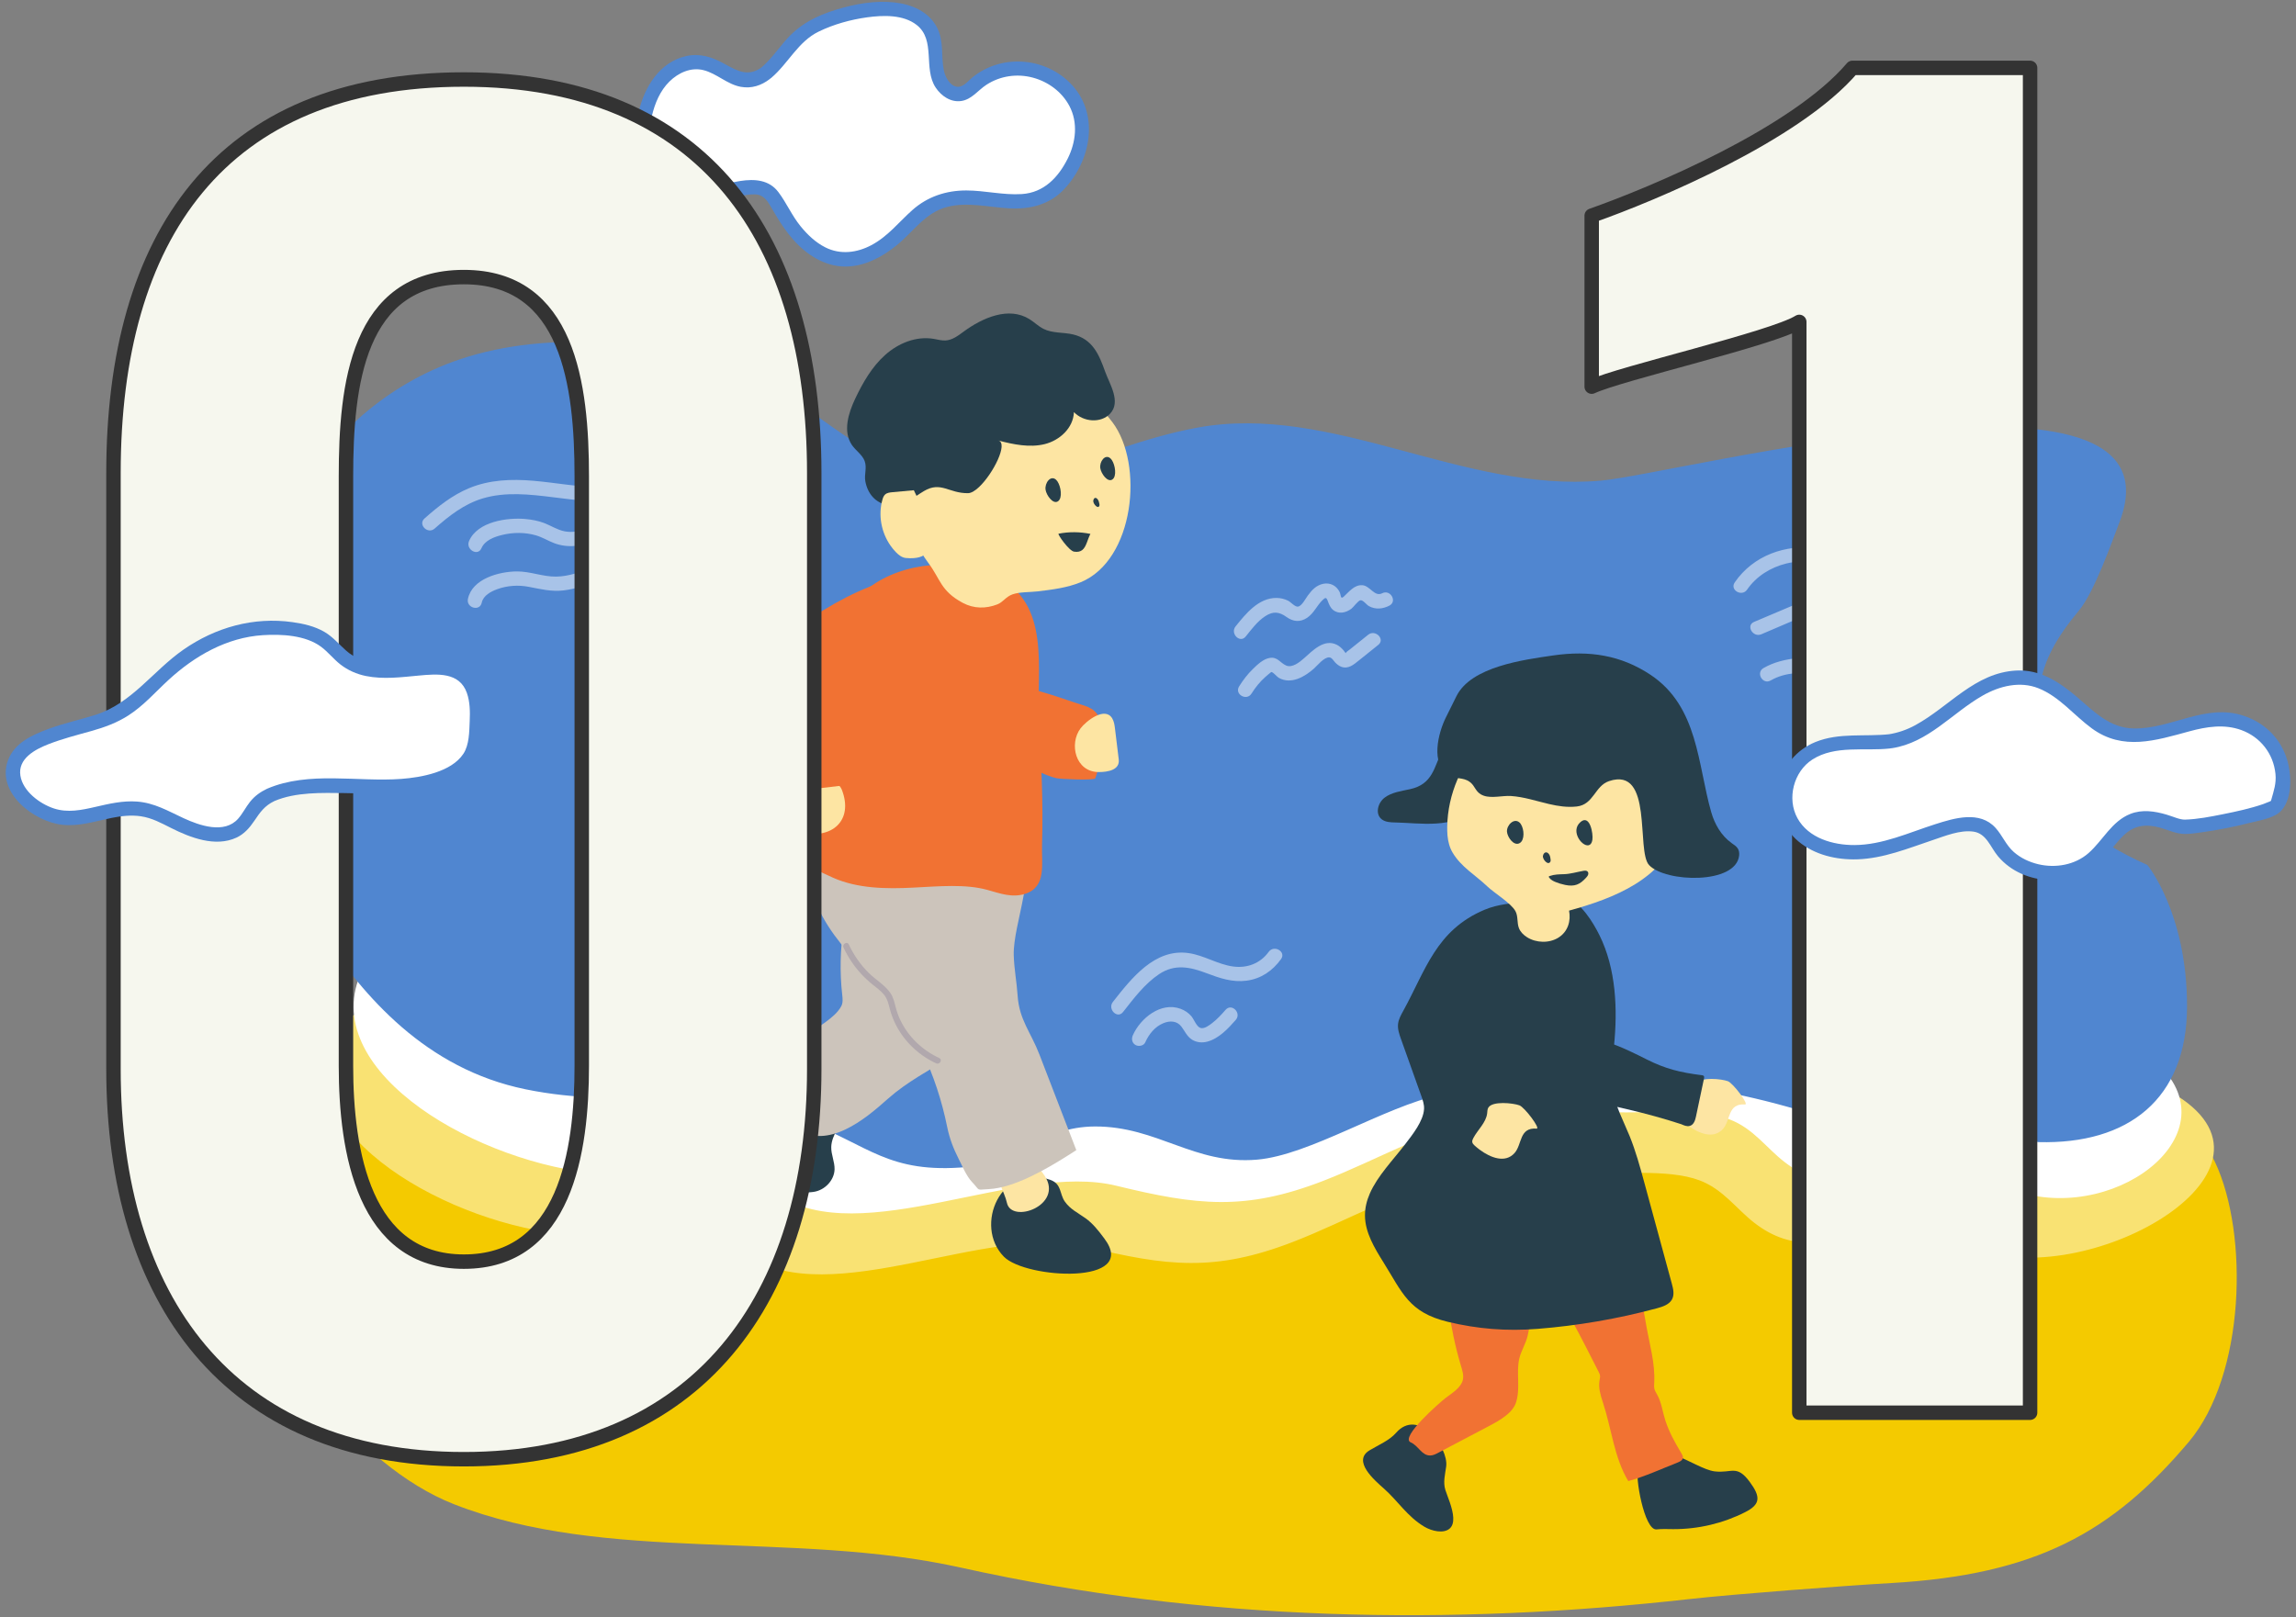
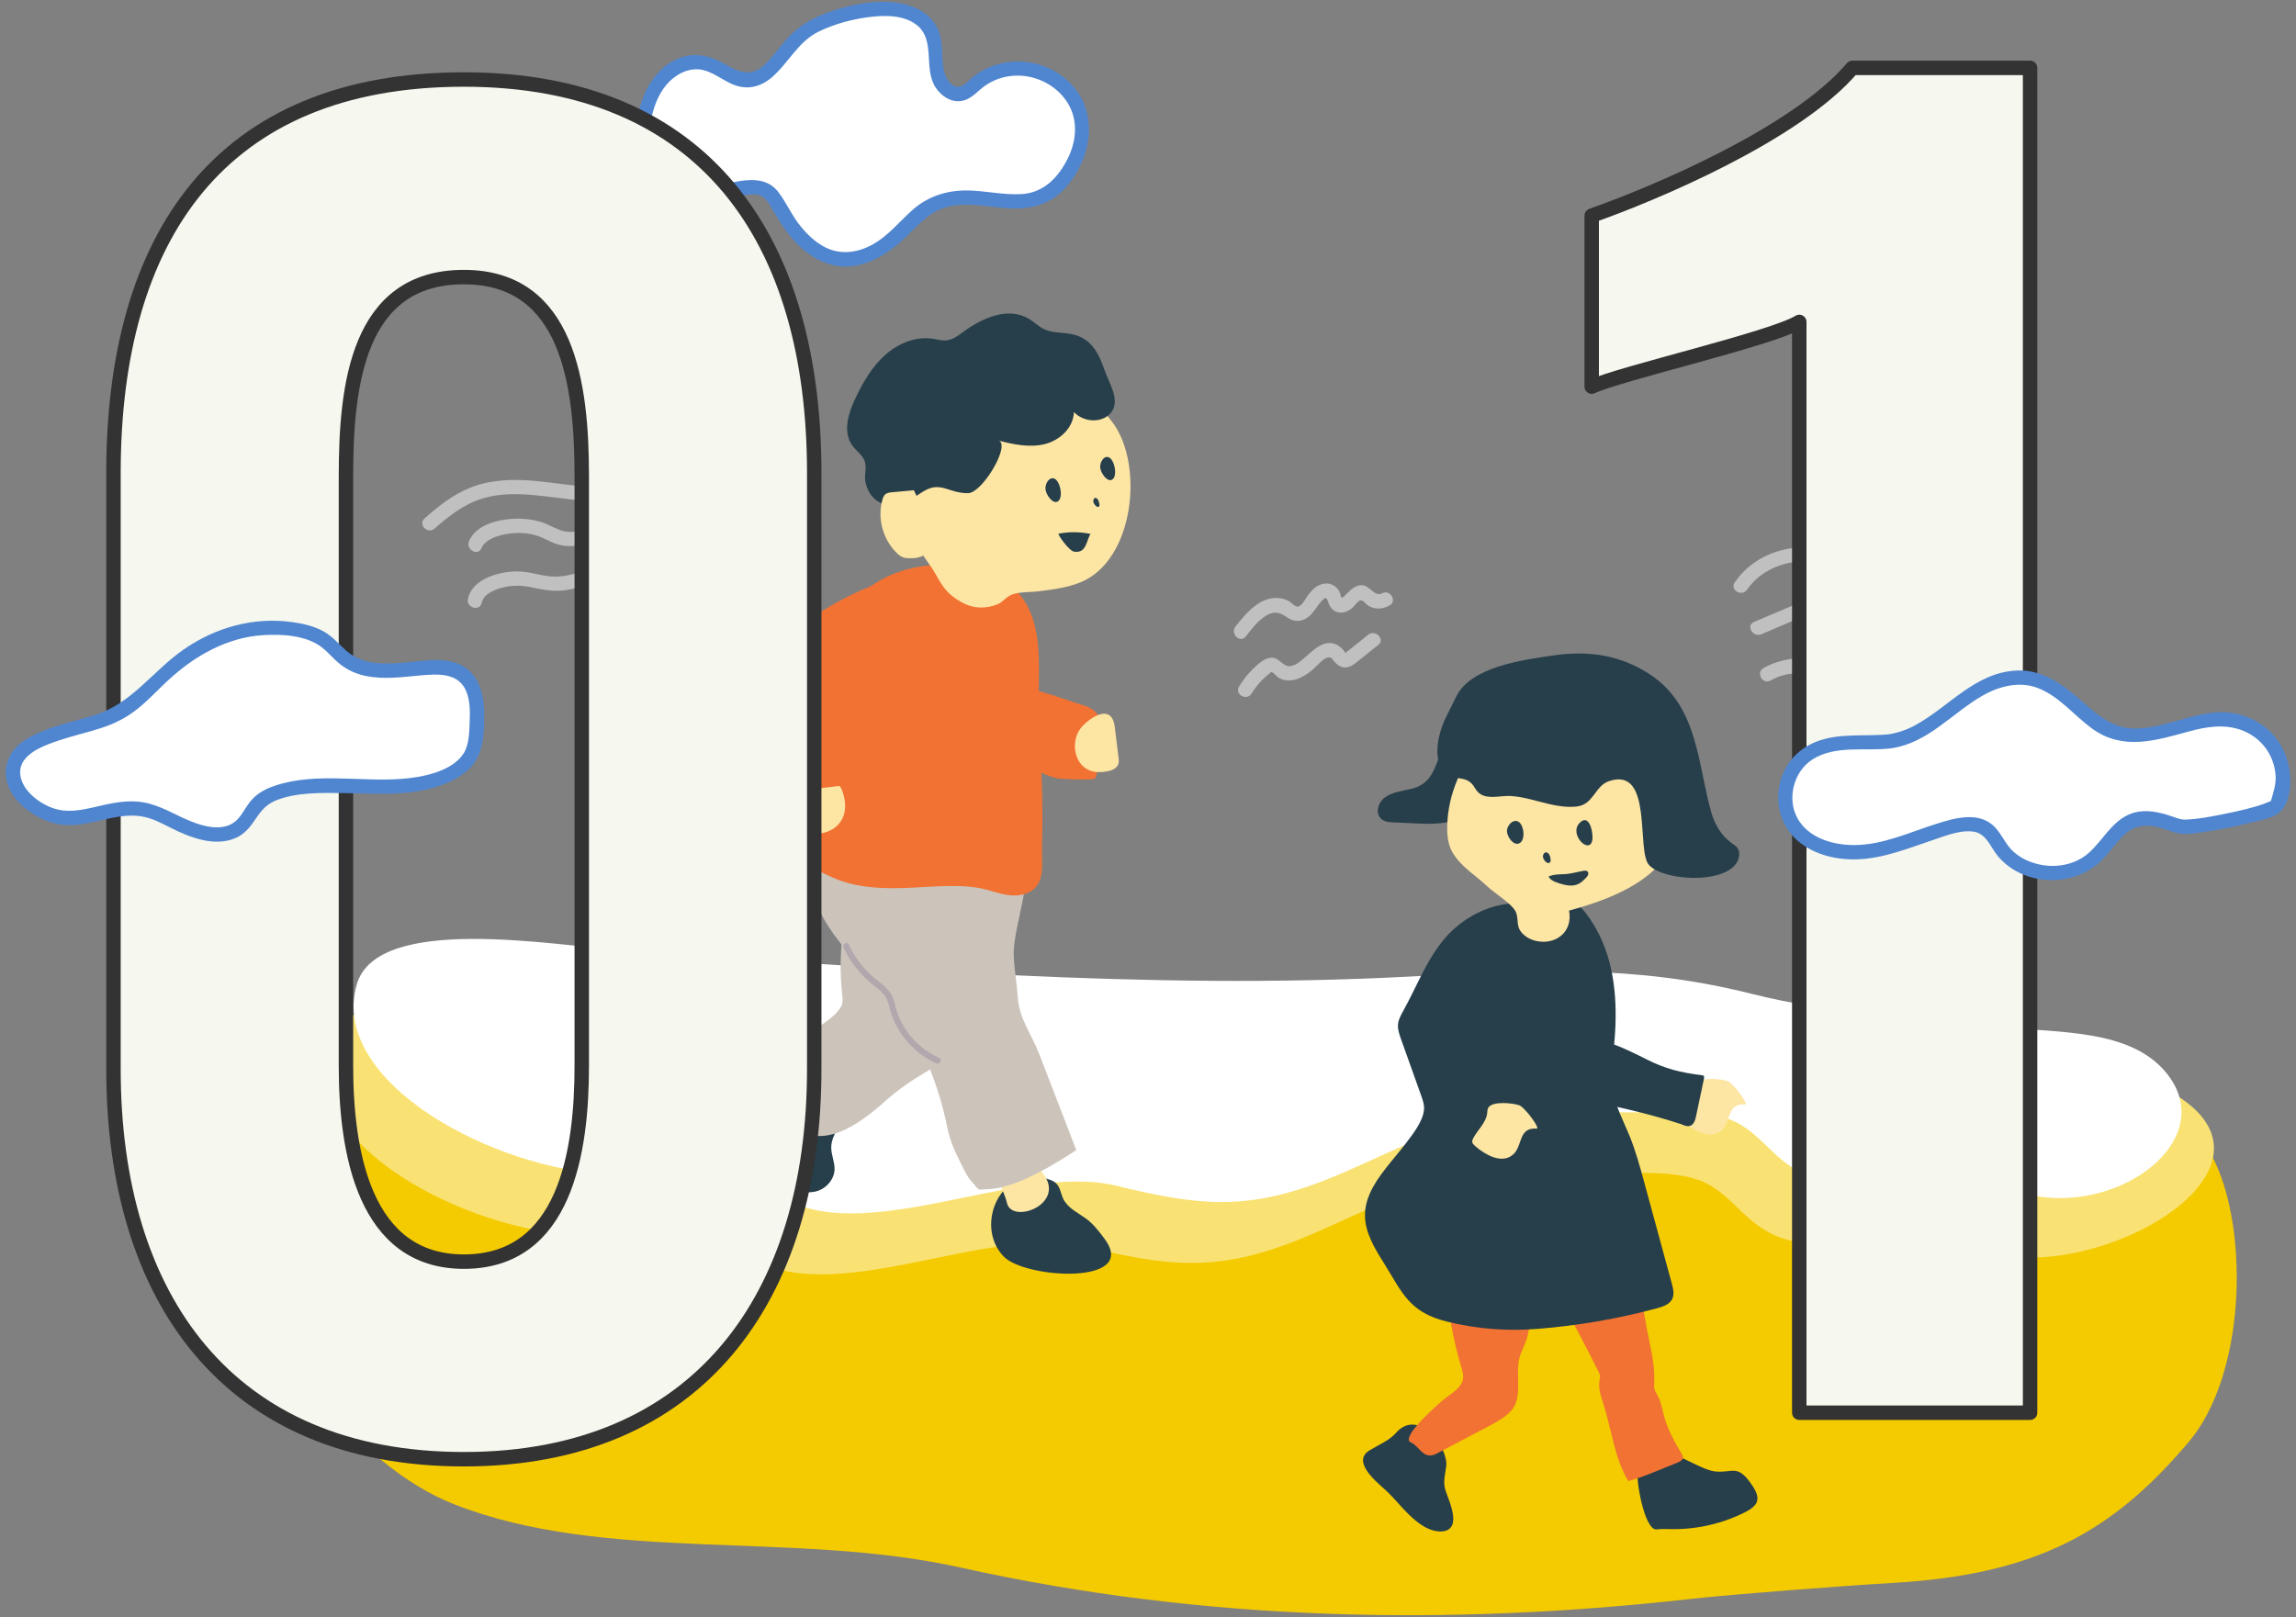
<svg xmlns="http://www.w3.org/2000/svg" id="uuid-81697c99-40e2-4290-b8c4-64da09650c1c" viewBox="0 0 318 224">
  <rect x="0" y="0" width="318" height="224" fill="#808080" stroke="none" />
  <defs>
    <clipPath id="uuid-1cb301c2-d7ae-4be6-a043-5a9fc347a6b6">
      <rect width="318" height="224" style="fill:none; stroke-width:0px;" />
    </clipPath>
  </defs>
  <g style="clip-path:url(#uuid-1cb301c2-d7ae-4be6-a043-5a9fc347a6b6);">
    <path d="m261.945,219.295c19.951-1.139,30.567-6.95,41.205-19.553,7.812-9.255,8.337-28.74,3.65-38.732-9.407-20.057-47.691-6.28-70.862-12.099-16.268-4.085-30.124-3.271-47.382-2.363-42.542,2.237-85.113-2.372-127.632-4.836-50.867-2.947-25.189,56.006,1.935,66.657,21.06,8.269,46.755,3.575,70.188,8.782,34.055,7.568,68.16,8.05,101.025,4.356,5.805-.652,21.406-1.843,27.872-2.212Z" style="fill:#f4ca00; stroke-width:0px;" />
    <path d="m250.858,172.112c5.324-.135,10.454-3.34,16.898-1.819,1.908.45,3.429,1.497,5.124,2.298,14.446,6.828,44.99-9.331,29.472-20.255-6.277-4.418-17.11-2.215-25.18-2.618-12.365-.617-27.032-.664-38.808-3.622-16.269-4.086-30.125-3.272-47.384-2.364-36.38,1.913-72.739-1.187-108.926-3.642-9.115-.618-33.96-5.168-36.801,4.735-3.892,13.567,19.149,25.756,35.292,26.312,6.278.216,12.917-1.726,18.65.177.554.184,1.088.402,1.575.67,1.016.56,1.794,1.319,2.737,1.945,11.664,7.745,33.3-4.554,46.935-1.23,11.178,2.725,17.83,3.525,28.671-.672,7.622-2.95,14.845-7.291,23.018-8.926,5.963-1.193,11.016-.9,17.011-.602,4.755.236,11.878-.639,16.244,1.012,3.276,1.239,5.031,3.887,7.564,5.86,2.789,2.173,5.37,2.805,7.907,2.74Z" style="fill:#f9e273; stroke-width:0px;" />
    <path d="m255.012,163.666c5.324-.135,10.454-3.34,16.898-1.819,1.908.45,3.431,1.497,5.119,2.295,13.738,6.492,31.456-5.654,22.837-15.725-4.942-5.775-14.422-5.352-22.813-6.135-11.599-1.082-23.395-1.834-34.533-4.631-16.269-4.086-30.126-3.272-47.385-2.364-36.38,1.913-72.739-1.187-108.926-3.642-9.115-.618-33.96-5.168-36.801,4.735-3.892,13.567,19.149,25.756,35.292,26.312,6.278.216,12.917-1.726,18.65.177.554.184,1.088.402,1.575.67,1.016.56,1.794,1.319,2.737,1.945,11.664,7.745,33.301-4.554,46.935-1.23,11.178,2.725,17.83,3.525,28.671-.672,7.622-2.95,14.845-7.291,23.018-8.926,5.963-1.193,11.016-.9,17.011-.602,4.755.236,11.878-.639,16.244,1.012,3.276,1.239,5.031,3.887,7.564,5.86,2.789,2.173,5.37,2.805,7.907,2.74Z" style="fill:#fff; stroke-width:0px;" />
-     <path d="m282.335,158.215c-3.78-.532-8.73-3.802-10.822-3.946-2.695-.185-6.062,3.02-9.474,2.783-5.545-.384-8.035-1.844-12.971-3.3-16.179-4.772-32.745-5.749-49.535-2.114-7.853,1.7-18.138,8.381-25.425,9.006-8.729.749-13.779-4.621-22.451-4.595-7.45.022-10.921,5.004-17.724,5.616-10.932.982-13.569-3.019-22.51-6.409-13.981-5.301-24.529-1.458-38.644-4.36-13.855-2.848-22.333-12.843-28.215-21.606-2.154-3.21-3.941-6.341-5.37-9.053-8.857-16.803-9.555-35.833,1.692-52.165,5.152-7.481,12.284-14.754,22.809-18.298,6.242-2.102,13.331-2.741,20.193-2.259,9.592.673,18.863,3.531,26.148,8.06,4.092,2.544,7.584,5.604,12.07,7.78,16.942,8.219,28.114-1.273,43.812-4.128,18.586-3.38,36.75,9.027,55.782,7.357,10.658-.936,81.448-19.471,71.869,5.706-1.057,2.779-3.532,9.761-5.592,12.233-6.579,7.894-6.249,12.204-4.544,21.321,1.191,6.367,6.383,10.585,13.981,13.981,0,0,5.495,6.653,5.495,19.568s-8.199,19.146-20.573,18.822Z" style="fill:#5086d0; stroke-width:0px;" />
    <g style="opacity:.5;">
      <path d="m257.368,135.998c.776-.964,1.7-1.747,2.8-2.319.459-.239,1.469-.868,2.005-.623.396.181.485.937.608,1.293.333.968.899,1.834,1.946,2.112,1.25.332,2.479-.339,3.479-1.013.592-.399,1.178-.807,1.769-1.207.539-.364.664-.595,1.138-.087.679.727,1.233,1.428,2.307,1.523,2.429.214,4.59-2.382,5.829-4.154.733-1.049-.986-2.041-1.713-1.001-.756,1.081-1.758,2.233-2.929,2.881-1.345.744-1.614-.317-2.498-1.054-1.989-1.659-4.111,1.12-5.813,1.947-1.601.777-1.52-.713-2.056-1.75-.479-.925-1.336-1.572-2.41-1.516-2.193.115-4.546,1.927-5.865,3.566-.793.986.602,2.398,1.403,1.403h0Z" style="fill:#fff; stroke-width:0px;" />
      <path d="m255.299,142.853c.459-1.046,1.333-1.674,2.27-2.277.49-.316,1.17-.838,1.778-.839.587-.001.906.526,1.285.886,1.593,1.516,3.834,1.349,5.694.424,1.015-.505,1.97-1.445,3.109-1.653,1.122-.205,2.205.816,3.32.963,2.311.305,4.14-1.161,5.666-2.698.901-.907-.502-2.311-1.403-1.403-.864.87-1.782,1.816-3.027,2.085-1.349.291-2.211-.613-3.449-.887-2.548-.563-4.14,1.924-6.455,2.3-1.375.223-1.886-.516-2.817-1.295-.773-.647-1.733-.841-2.706-.583-1.876.498-4.19,2.174-4.979,3.975-.508,1.158,1.201,2.17,1.713,1.001h0Z" style="fill:#fff; stroke-width:0px;" />
    </g>
    <g style="opacity:.5;">
      <path d="m172.533,88.176c.8-.996,1.619-2.108,2.703-2.816,1.093-.713,1.929-.625,2.952.112.92.663,1.899.753,2.862.103.927-.625,1.335-1.679,2.115-2.435.403-.391.532-.428.733.114.171.461.336.908.728,1.231.781.642,1.785.404,2.538-.151.287-.211.945-1.151,1.272-1.181.366-.035.834.632,1.156.81.918.508,1.937.401,2.839-.064,1.135-.586.133-2.299-1.001-1.713-1.062.548-1.683-1.065-2.762-1.119-1.122-.056-1.825.921-2.564,1.592-.479.435-.353-.25-.582-.683-.215-.406-.516-.741-.932-.946-.839-.414-1.818-.146-2.511.42-.371.303-.664.676-.95,1.058-.293.392-.81,1.428-1.343,1.525-.414.076-1.002-.621-1.354-.803-.505-.26-1.084-.399-1.652-.399-2.484.004-4.236,2.184-5.649,3.942-.792.986.603,2.399,1.403,1.403h0Z" style="fill:#fff; stroke-width:0px;" />
      <path d="m173.335,96.084c.534-.848,1.15-1.625,1.901-2.292.162-.144.8-.703.854-.699.253.017.773.663,1.021.804,1.698.966,3.581-.139,4.867-1.274.483-.427,1.41-1.618,2.144-1.558.358.029.575.473.807.71.242.247.516.473.844.594.974.358,1.717-.303,2.431-.876.897-.719,1.794-1.438,2.691-2.158.996-.799-.416-2.195-1.403-1.403-.854.685-1.708,1.371-2.563,2.055-.028.022-.74.486-.459.529-.122-.019-.306-.337-.382-.423-.274-.309-.558-.581-.929-.77-1.773-.901-3.381.838-4.585,1.896-.595.523-1.617,1.352-2.462.964-.834-.383-1.163-1.203-2.224-1.048-.905.132-1.735.93-2.367,1.544-.735.714-1.357,1.538-1.901,2.404-.682,1.084,1.034,2.081,1.713,1.001h0Z" style="fill:#fff; stroke-width:0px;" />
    </g>
    <g style="opacity:.5;">
      <path d="m243.943,87.867c2.539-1.075,5.065-2.189,7.62-3.226.663-.269,1.306-.557,1.931-.069.362.283.631.68.962.996.631.603,1.369,1.077,2.166,1.427,3.174,1.395,7.313.942,9.777-1.616.886-.92-.515-2.325-1.403-1.403-2.43,2.522-7.054,2.394-9.435-.12-.633-.668-1.236-1.313-2.176-1.501-1.017-.203-1.954.202-2.871.59-2.525,1.068-5.048,2.138-7.572,3.207-1.172.496-.162,2.206,1.001,1.713h0Z" style="fill:#fff; stroke-width:0px;" />
      <path d="m245.248,94.26c2.057-1.194,4.485-1.129,6.787-1.005.737.04,5.042.658,4.27,2.051-.302.545-.043,1.301.593,1.457,5.112,1.256,11.326-.901,13.61-5.887.528-1.153-1.182-2.162-1.713-1.001-1.916,4.182-7.051,6.037-11.37,4.975l.593,1.457c1.471-2.655-1.821-4.349-3.966-4.804-3.096-.657-7.02-.574-9.806,1.044-1.104.641-.106,2.356,1.001,1.713h0Z" style="fill:#fff; stroke-width:0px;" />
      <path d="m241.977,81.679c1.277-1.861,3.267-3.085,5.441-3.62,2.567-.632,5.103.002,7.601.637,3.706.942,8.591,1.843,11.497-1.392.851-.948-.547-2.355-1.403-1.403-3.31,3.684-9.427.614-13.374.058-4.404-.621-8.914.985-11.476,4.72-.724,1.056.995,2.049,1.713,1.001h0Z" style="fill:#fff; stroke-width:0px;" />
    </g>
    <g style="opacity:.5;">
      <path d="m66.678,75.951c.481-1.114,1.775-1.578,2.873-1.847,1.526-.374,3.196-.38,4.707.067.866.256,1.634.739,2.474,1.062.939.361,1.961.489,2.961.386,1.933-.2,3.676-1.124,5.204-2.284,1.004-.762.017-2.486-1.001-1.713-1.595,1.21-3.612,2.384-5.696,1.98-1.019-.198-1.891-.79-2.851-1.154-.806-.306-1.655-.461-2.511-.544-2.554-.246-6.703.333-7.873,3.046-.501,1.16,1.208,2.172,1.713,1.001h0Z" style="fill:#fff; stroke-width:0px;" />
      <path d="m66.721,83.494c.209-.997,1.264-1.553,2.147-1.875,1.386-.504,2.909-.607,4.354-.329,1.631.314,3.154.699,4.831.499,1.576-.188,3.058-.7,4.528-1.278,1.175-.462.663-2.382-.527-1.913-1.605.631-3.269,1.252-5.015,1.279-1.85.029-3.598-.734-5.455-.72-2.443.019-6.187.998-6.776,3.809-.261,1.246,1.651,1.779,1.913.527h0Z" style="fill:#fff; stroke-width:0px;" />
      <path d="m60.201,73.22c1.974-1.744,4.054-3.385,6.614-4.162,3.182-.966,6.565-.576,9.807-.174,2.877.357,5.749.754,8.653.495,2.179-.195,4.553-.656,6.153-2.267.901-.907-.502-2.311-1.403-1.403-1.673,1.685-4.634,1.777-6.855,1.774-3.133-.005-6.217-.622-9.331-.886-3.001-.254-6.047-.143-8.862,1.025-2.342.971-4.294,2.531-6.178,4.196-.959.847.449,2.246,1.403,1.403h0Z" style="fill:#fff; stroke-width:0px;" />
    </g>
    <g style="opacity:.5;">
      <path d="m158.616,144.4c.508-1.133,1.33-2.174,2.508-2.66.907-.374,1.883-.342,2.502.472.483.635.775,1.381,1.486,1.818.629.386,1.379.454,2.086.27,1.604-.418,2.902-1.81,3.955-3.012.838-.957-.56-2.366-1.403-1.403-.57.65-1.168,1.304-1.855,1.833-.387.298-1.094.852-1.625.68-.557-.181-.898-1.193-1.258-1.618-.403-.477-.929-.824-1.514-1.038-2.72-.992-5.54,1.305-6.593,3.657-.221.492-.139,1.062.356,1.357.422.252,1.139.132,1.357-.356h0Z" style="fill:#fff; stroke-width:0px;" />
-       <path d="m155.54,140.197c1.474-1.871,2.996-3.917,5.002-5.253,2.173-1.447,4.287-.997,6.587-.123,1.809.688,3.569,1.289,5.531,1.029,2.011-.267,3.591-1.363,4.765-2.986.749-1.036-.971-2.028-1.713-1.001-1.164,1.609-2.997,2.292-4.944,2.022-2.127-.294-3.997-1.543-6.131-1.852-4.697-.681-7.919,3.482-10.5,6.76-.782.992.613,2.406,1.403,1.403h0Z" style="fill:#fff; stroke-width:0px;" />
    </g>
    <path d="m249.203,44.592c-3.681,2.3-24.84,7.13-28.75,8.97v-23.689c8.51-2.989,28.29-11.27,36.109-20.47h24.609v186.297h-31.969V44.592Z" style="fill:#f6f7ee; stroke:#333; stroke-linecap:round; stroke-linejoin:round; stroke-width:2px;" />
    <path d="m112.674,165.111c1.578-.225,2.879-1.621,2.915-3.128.024-1.039-.481-2.04-.46-3.079.034-1.734,1.496-3.18,1.769-4.896.449-2.821-2.191-6.402-5.028-7.161-3.139-.839-7.101,1.906-7.21,5.02-.102,2.93,2.635,4.858,3.311,7.545.617,2.452.451,6.306,4.702,5.7Z" style="fill:#273f4b; stroke-width:0px;" />
    <path d="m116.461,135.42c.035.79.097,1.58.185,2.366.06.537.127,1.107-.126,1.592-.895,1.706-3.444,2.904-4.892,4.204-1.832,1.645-3.25,3.741-4.199,5.965-.136.318-.274.644-.304.986-.037.43.098.855.232,1.267,1.514,4.662,4.876,6.978,9.74,4.659,2.215-1.056,4.124-2.688,5.918-4.28,2.578-2.289,5.671-3.895,8.639-5.758.474-.298.964-.611,1.255-1.073.333-.529.356-1.176.37-1.791.066-2.948.133-5.897.2-8.845.024-1.039.044-2.099-.287-3.089-.667-1.996-2.64-3.347-4.656-4.213-3.489-1.5-7.469-1.966-11.249-1.318-.687,3.061-.964,6.203-.825,9.326Z" style="fill:#ccc4bb; stroke-width:0px;" />
    <path d="m151.696,169.993c-.406-.453-.845-.874-1.347-1.231-1.054-.75-2.118-1.242-2.863-2.304-.766-1.089-.411-2.441-2.023-3.017-6.84-2.443-10.639,6.368-6.417,10.651,3.024,3.067,18.771,3.971,13.917-2.509-.405-.54-.814-1.085-1.266-1.59Z" style="fill:#273f4b; stroke-width:0px;" />
    <path d="m138.511,164.04c-.664-1.724-1.077-3.539,1.001-4.544,1.8-.872,4.398,2.188,5.193,3.411,2.642,4.069-4.624,6.689-5.249,3.702-.153-.735-.586-1.639-.945-2.569Z" style="fill:#fde5a3; stroke-width:0px;" />
    <path d="m138.326,164.549c3.672-.729,7.957-3.426,10.745-5.222-1.703-4.418-3.406-8.835-5.11-13.252-1.196-3.103-2.793-4.797-3.016-8.134-.125-1.875-.485-3.729-.54-5.609-.129-4.411,3.531-12.197.69-16.07-1.209-1.649-3.996-.129-5.537-.094-2.605.059-5.254-.989-7.908-1.018-4.051-.044-7.887,2.879-12.059,2.986-.767.019-1.628.011-2.175.524-.52.486-.555,1.258-.551,1.95.012,2.15-.02,4.404,1.059,6.361,2.024,3.67,4.62,6.103,7.415,9.091,5.126,5.481,8.429,12.987,9.845,20.041.316,1.573.863,3.006,1.597,4.446.496.975,1.079,2.384,1.841,3.186,1.217,1.282.481,1.08,2.304.992.453-.022.921-.083,1.4-.179Z" style="fill:#ccc4bb; stroke-width:0px;" />
    <path d="m141.604,105.914c.146.058.288.114.429.169,1.352.532,2.843,1.377,4.259,1.713.569.135,5.293.338,5.406.021.714-2.004,1.045-4.128.974-6.24-.038-1.112-.236-2.316-1.089-3.081-.507-.454-1.183-.693-1.849-.893-4.103-1.233-16.439-6.532-15.586,1.907.345,3.408,4.463,5.216,7.457,6.405Z" style="fill:#f17233; stroke-width:0px;" />
    <path d="m154.474,101.312c.158,1.298.316,2.595.474,3.896.173,1.456-1.506,1.745-2.763,1.745-3.257-.003-4.144-3.931-2.52-6.065.752-.988,3.346-3.053,4.368-1.393.27.437.337.958.398,1.462.015.119.029.237.043.355Z" style="fill:#fde5a3; stroke-width:0px;" />
    <path d="m126.474,122.961c3.598-.185,7.235-.524,10.272.312,1.732.477,3.412,1.138,5.254.541,2.983-.967,2.237-4.141,2.325-6.824.191-5.844-.131-11.686-.432-17.52-.352-6.814,1.714-15.787-5.857-19.587-5.329-2.674-12.902-2.087-17.647,1.498-3.59,2.712-4.679,8.336-5.823,12.296-2.34,8.091-2.73,16.223-4.879,24.313-.043.16-.085.334-.015.484.062.135.199.223.331.302,1.719,1.043,3.51,1.981,5.358,2.804,3.411,1.52,7.411,1.571,11.114,1.38Z" style="fill:#f17233; stroke-width:0px;" />
    <path d="m116.595,109.394c1.67,4.327-1.449,6.901-5.589,5.936-4.315-1.007-3.971-7.207.589-7.68,1.485-.154,4.401.196,4.999,1.744Z" style="fill:#fde5a3; stroke-width:0px;" />
    <path d="m124.988,71.669c1.344,2.126,2.055,4.283,3.579,6.3,1.682,2.227,1.689,3.883,4.757,5.533,1.561.839,3.228.832,4.803.224.808-.312,1.17-1.056,2.092-1.386,1.007-.359,2.448-.291,3.519-.42,2.015-.244,4.06-.495,5.928-1.26,7.452-3.05,8.804-16.338,4.409-22.17-3.572-4.741-8.268-6.987-14.288-6.574-5.527.38-11.208,3.492-14.93,7.368-4.004,4.169-2.432,8.332.13,12.385Z" style="fill:#fde5a3; stroke-width:0px;" />
    <path d="m146.747,69.211c.416-.7.066-2.255-.479-2.752-.756-.689-1.597.455-1.455,1.386.117.759,1.01,2.031,1.694,1.616.099-.06.178-.146.24-.25Z" style="fill:#273f4b; stroke-width:0px;" />
    <path d="m152.272,70.043c.026-.077.008-.166-.009-.249-.041-.197-.086-.402-.195-.569-.274-.42-.616-.289-.648.178-.026.392.669,1.191.851.64Z" style="fill:#273f4b; stroke-width:0px;" />
    <path d="m135.627,67.444c-.559.531-1.107.871-1.561.875-2.672.025-3.737-1.685-6.094-.295-1.595.941-2.952,2.304-5.014,1.947-1.696-.293-2.786-1.572-3.106-3.291-.18-.971.254-1.865-.099-2.821-.321-.868-1.246-1.456-1.755-2.204-1.283-1.882-.503-4.416.45-6.426,1.063-2.24,2.325-4.43,4.15-6.059,1.824-1.629,4.293-2.642,6.727-2.228.547.093,1.094.256,1.644.223.936-.056,1.727-.661,2.48-1.215,2.651-1.95,6.279-3.53,9.144-1.733.66.414,1.228.985,1.921,1.335,1.268.641,2.751.452,4.119.78,2.692.647,3.581,2.772,4.425,5.135.615,1.724,2.255,4.201.682,5.85-1.279,1.341-3.678,1.153-5-.229-.08,2.209-1.992,3.935-4.072,4.44-2.081.504-4.288.045-6.391-.502,1.386.361-.697,4.558-2.652,6.416Z" style="fill:#273f4b; stroke-width:0px;" />
    <path d="m123.318,75.559c.227.326.479.635.757.923.38.393.843.765,1.395.816,6.068.558,2.656-6.117,1.098-9.388-.989.091-1.978.182-2.967.273-.358.033-.743.077-1.007.314-.206.184-.302.453-.376.714-.604,2.134-.17,4.513,1.101,6.348Z" style="fill:#fde5a3; stroke-width:0px;" />
    <path d="m149.881,76.204c-.26.199-.609.292-1.113.216-.722-.109-2.345-2.453-2.155-2.489,1.438-.282,2.94-.272,4.412.028-.427.795-.554,1.793-1.144,2.246Z" style="fill:#273f4b; stroke-width:0px;" />
    <path d="m104.877,103.4c.459,2.208.851,4.427,1.148,6.668,3.864-.453,7.729-.905,11.592-1.357.032-1.456-.194-2.903-.42-4.342-.419-2.663-.837-5.325-1.256-7.987-.052-.332-.102-.682.034-.993.126-.29.396-.499.659-.69,3.1-2.263,5.869-4.932,8.219-7.892,1.697-2.14,3.563-4.435,4.524-6.904-6.482-1.57-18.557,5.755-22.415,10.286-2.499,2.934-4.297,3.965-3.341,7.771.454,1.809.878,3.622,1.256,5.441Z" style="fill:#f17233; stroke-width:0px;" />
    <path d="m116.834,131.271c.607,1.311,1.417,2.521,2.391,3.589.493.54,1.028,1.038,1.597,1.498.538.434,1.107.846,1.563,1.371.51.589.664,1.299.854,2.033.161.622.382,1.226.648,1.811.535,1.174,1.29,2.252,2.184,3.179,1.025,1.063,2.249,1.93,3.588,2.549.493.228.926-.505.429-.734-2.34-1.082-4.28-2.93-5.393-5.265-.27-.566-.479-1.159-.637-1.766-.179-.69-.329-1.388-.742-1.984-.776-1.119-2.025-1.819-2.983-2.766-1.154-1.139-2.084-2.474-2.766-3.944-.23-.496-.963-.065-.734.429h0Z" style="fill:#b1a8ad; stroke-width:0px;" />
    <path d="m154.274,66.193c.404-.683.062-2.202-.469-2.689-.736-.674-1.551.442-1.412,1.352.114.742.984,1.986,1.649,1.58.096-.059.172-.142.233-.244Z" style="fill:#273f4b; stroke-width:0px;" />
    <path d="m241.719,209.469c2.125-1.079,2.155-2.12.613-4.2-1.802-2.431-2.484-1.163-4.833-1.441-2.922-.345-8.391-5.512-10.607-.557-.507,1.134.843,8.779,2.541,8.593.756-.083,1.527-.04,2.292-.036,3.494.017,6.949-.812,9.994-2.358Z" style="fill:#273f4b; stroke-width:0px;" />
    <path d="m221.967,194.16c-.309-.949-.595-1.933-.432-2.912.037-.223.098-.448.071-.672-.024-.204-.12-.394-.214-.578-1.176-2.307-2.338-4.631-3.585-6.899-1.187-2.158-2.059-4.459-2.932-6.741-.073-.191-.146-.402-.067-.592.094-.224.36-.331.601-.415,2.738-.959,5.818-1.172,8.732-1.457.224-.022.459-.041.666.04.334.131.496.477.626.792,1.431,2.817,2.036,5.703,2.553,8.747.461,2.711,1.281,5.345,1.125,8.132-.014.257-.035.519.023.771.065.284.224.539.371.795.616,1.074.766,2.431,1.142,3.583.539,1.651,1.308,3.03,2.236,4.578.119.2.243.42.2.646-.063.328-.437.508-.766.637-2.226.877-4.492,1.924-6.798,2.557-1.954-3.252-2.32-7.261-3.494-10.836-.019-.058-.038-.116-.057-.174Z" style="fill:#f17233; stroke-width:0px;" />
    <path d="m201.279,210.256c-.055-1.334-.83-3.023-1.09-3.844-.344-1.089-.036-2.186.11-3.268.353-2.624-3.846-8.219-6.962-4.638-.884,1.016-2.359,1.636-3.628,2.39-2.479,1.473.669,4.164,1.992,5.336,1.901,1.685,3.216,3.855,5.579,5.261,1.022.608,2.68,1.001,3.521.238.381-.345.503-.874.478-1.475Z" style="fill:#273f4b; stroke-width:0px;" />
    <path d="m201.318,185.162c-.509-2.41-.862-4.923-.934-7.152-.006-.185.002-.394.171-.517.185-.135.476-.106.726-.068,3.569.539,6.988,1.056,10.502,1.723,1.036.197-.046,5.19-.192,5.851-.247,1.12-.923,2.126-1.17,3.215-.446,1.971.181,4.017-.432,6.013-.464,1.513-2.201,2.497-3.818,3.349-2.337,1.232-4.674,2.463-7.012,3.695-.319.168-.659.342-1.045.354-1.208.037-1.652-1.356-2.729-1.819-1.559-.671,4.136-5.618,4.808-6.125.973-.734,2.143-1.442,2.407-2.5.177-.71-.098-1.443-.308-2.155-.358-1.211-.691-2.522-.973-3.865Z" style="fill:#f17233; stroke-width:0px;" />
    <path d="m193.257,113.935c-.646-.013-1.34-.041-1.849-.411-.986-.717-.607-2.296.37-3.033.978-.737,2.291-.902,3.513-1.169,3.13-.683,3.337-3,4.476-5.476.136-.296.28-.602.538-.817.488-.405,1.264-.359,1.823-.051,3.194,1.757,4.03,6.437,1.746,9.104-2.396,2.796-7.29,1.918-10.617,1.852Z" style="fill:#273f4b; stroke-width:0px;" />
    <path d="m191.631,174.904c2.591,4.146,3.491,6.896,8.863,8.197,4.131,1.001,8.187,1.323,12.457.985,5.579-.442,11.114-1.395,16.5-2.842.806-.217,1.689-.502,2.095-1.188.397-.669.206-1.494.005-2.233-1.271-4.669-2.542-9.338-3.812-14.008-.59-2.168-1.182-4.341-2.03-6.432-.872-2.15-2.023-4.236-2.376-6.514-.304-1.96 0-3.954.203-5.929.521-5.084.313-10.728-2.024-15.419-.815-1.637-2.593-4.671-4.671-5.138-1.311-.294-3.926.444-5.337.556-2.007.159-4.024.303-5.89,1.088-6.713,2.824-8.155,8.368-11.239,13.964-.326.592-.669,1.198-.742,1.86-.077.714.168,1.419.411,2.099.931,2.608,1.861,5.216,2.792,7.824.214.6.431,1.218.397,1.851-.091,1.674-1.606,3.567-2.626,4.897-1.696,2.211-3.829,4.383-4.891,6.829-.418.963-.671,1.969-.664,3.037.013,2.348,1.315,4.493,2.58,6.516Z" style="fill:#273f4b; stroke-width:0px;" />
    <path d="m200.703,116.966c.112.394.267.776.48,1.136,1.182,2.002,3.145,3.101,4.801,4.68,1.01.963,3.327,2.335,3.919,3.46.374.711.183,1.583.471,2.329.202.523.63.949,1.123,1.26,1.268.802,3.062.858,4.342.059,1.336-.833,1.758-2.349,1.476-3.743,6.328-1.736,13.03-4.378,15.213-10.942,1.335-4.012-1.694-8.42-2.516-12.269-.304-1.424-.878-2.878-2.023-3.744-2.705-2.049-8.776-.834-11.693.205-1.528.545-2.766,1.228-4.424,1.441-2.347.303-4.439-.311-6.219,1.496-3.244,3.293-5.137,7.716-5.212,12.176-.014.823.037,1.665.262,2.455Z" style="fill:#fde5a3; stroke-width:0px;" />
    <path d="m210.709,116.594c.527-.654.297-2.155-.252-2.652-.763-.688-1.801.375-1.738,1.271.052.731.908,1.983,1.701,1.611.115-.054.21-.132.289-.23Z" style="fill:#273f4b; stroke-width:0px;" />
    <path d="m220.188,117.025c.17-.107.299-.321.358-.673.14-.844-.335-3.577-1.626-2.494-1.564,1.314.385,3.72,1.268,3.167Z" style="fill:#273f4b; stroke-width:0px;" />
    <path d="m214.739,119.345c.043-.088.032-.193.02-.291-.029-.232-.061-.472-.183-.671-.307-.5-.775-.359-.876.184-.085.457.728,1.414,1.039.777Z" style="fill:#273f4b; stroke-width:0px;" />
    <path d="m214.545,111.381c-1.752-.408-3.465-.994-5.282-1.113-1.152-.075-2.658.352-3.765-.043-1.206-.431-1.107-1.326-1.967-1.932-.928-.654-1.916-.323-2.885-.905-2.568-1.544-1.448-5.867-.403-7.975.493-.992.986-1.986,1.478-2.978,2.028-4.086,9.266-5.039,13.416-5.641,4.969-.72,9.371-.038,13.464,2.685,6.626,4.408,6.518,12.443,8.407,19.03.474,1.652,1.375,3.245,2.825,4.284.307.22.644.423.844.732.187.289.232.642.197.98-.424,4.046-10.21,3.749-12.473,1.334-1.83-1.953.636-13.708-5.548-11.633-1.971.661-2.122,3.252-4.463,3.515-1.318.148-2.587-.048-3.843-.341Z" style="fill:#273f4b; stroke-width:0px;" />
    <path d="m204.943,159.269c1.523,1.13,3.544,1.899,4.826.458,1.074-1.207.617-3.563,3.05-3.383.602.044-1.657-2.962-2.38-3.225-.881-.321-3.764-.635-4.312.335-.132.234-.122.512-.153.774-.151,1.295-1.307,2.268-1.923,3.44-.092.174-.173.366-.137.556.037.189.183.341.331.475.215.194.449.386.696.57Z" style="fill:#fde5a3; stroke-width:0px;" />
    <path d="m216.769,122.585c1.327.27,2.055-.043,2.945-1.041.104-.116.203-.241.248-.389.045-.148.026-.323-.083-.431-.149-.147-.394-.121-.604-.084-.846.148-1.764.426-2.62.456-.717.026-1.337.018-2.045.262-.03.01-.062.022-.081.048-.035.049-.005.115.029.163.21.297.549.476.887.614.377.154.841.302,1.324.4Z" style="fill:#273f4b; stroke-width:0px;" />
    <path d="m233.815,155.925c1.523,1.131,3.544,1.9,4.827.458,1.073-1.207.617-3.562,3.05-3.383.602.045-1.657-2.961-2.38-3.224-.881-.321-3.764-.635-4.311.335-.132.234-.122.512-.152.774-.152,1.295-1.307,2.268-1.923,3.439-.091.174-.173.366-.136.556.036.19.183.342.331.475.215.194.449.386.696.569Z" style="fill:#fde5a3; stroke-width:0px;" />
    <path d="m225.632,145.569c-2.325-1.072-4.75-1.941-7.322-1.986.325.709-.3,1.455-.61,2.173-.578,1.339-.043,2.892-.467,4.28-.144.473-.394.996-.141,1.425.21.357.682.484,1.107.58,5.087,1.143,9.75,2.079,14.673,3.698.37.167.784.345,1.177.229.543-.161.736-.773.846-1.295.37-1.756.741-3.512,1.112-5.268.026-.125.047-.272-.045-.365-.067-.068-.175-.084-.274-.097-2.987-.379-5.001-.871-7.597-2.176-.809-.406-1.627-.815-2.458-1.199Z" style="fill:#273f4b; stroke-width:0px;" />
    <path d="m106.119,10.085c2.085-1.693,3.703-4.991,6.398-6.382,4.16-2.146,14.348-4.702,16.624,1.098.637,1.624.299,3.466.618,5.182.319,1.716,1.882,3.507,3.575,2.954.662-.216,1.164-.743,1.682-1.206,7.245-6.471,20.268,1.968,12.474,12.781-5.724,7.943-14.281-1.7-21.394,6.255-4.423,4.946-11.47,9.178-17.784-1.414-.64-1.074-1.198-2.341-2.103-2.971-.71-.494-1.471-.473-2.183-.438-4.862.244-16.448,6.804-15.124-6.663.246-2.508.624-5.093,1.964-7.254,1.342-2.164,3.89-3.803,6.402-3.362,1.395.245,2.59,1.073,3.823,1.753,2.146,1.183,3.683.759,5.027-.333Z" style="fill:#fff; stroke-width:0px;" />
    <path d="m106.821,10.787c2.352-1.994,3.701-5.017,6.563-6.409,2.082-1.013,4.427-1.662,6.716-1.977,2.208-.304,5.004-.399,6.861,1.057,2.678,2.1.88,6.045,2.634,8.678.775,1.164,2.085,2.067,3.535,1.857,1.465-.213,2.322-1.489,3.491-2.249,1.908-1.24,4.245-1.577,6.437-.988,2.127.572,4.013,1.959,5.052,3.918,1.224,2.308.906,5.03-.234,7.304-1.312,2.616-3.302,4.707-6.349,4.906-2.578.168-5.127-.5-7.702-.501-2.786-.002-5.367.852-7.464,2.719-1.902,1.693-3.375,3.638-5.676,4.86-1.997,1.06-4.287,1.351-6.358.314-1.367-.684-2.492-1.763-3.45-2.938-1.204-1.476-1.939-3.233-3.078-4.738-2.535-3.348-7.87-.691-11.181-.083-1.495.274-3.271.505-4.693-.177-1.724-.827-2.082-2.942-2.128-4.663-.091-3.402.375-7.874,2.92-10.381,1.229-1.211,2.966-2.013,4.703-1.582,1.861.462,3.277,1.969,5.187,2.315,1.484.269,2.839-.178,4.015-1.085.998-.768.011-2.493-1.001-1.713-1.915,1.475-3.408.659-5.317-.404-1.652-.92-3.361-1.478-5.255-1.06-3.661.807-5.802,4.278-6.575,7.701-.94,4.159-1.827,11.697,3.718,13.058,3.754.921,7.491-.969,11.145-1.514.407-.061.823-.102,1.235-.087,1.248.046,1.761.961,2.321,1.935.968,1.683,1.994,3.322,3.336,4.737,1.909,2.014,4.475,3.487,7.324,3.316,2.476-.149,4.698-1.377,6.596-2.9,2.344-1.882,3.958-4.547,7.027-5.344,2.81-.73,5.728.03,8.559.192,2.822.162,5.539-.46,7.558-2.557,3.876-4.027,5.118-10.682.847-14.874-3.635-3.567-9.554-3.923-13.498-.674-.611.503-1.283,1.414-2.159,1.253-.993-.183-1.587-1.402-1.764-2.288-.398-1.998.037-3.998-.929-5.89-1.142-2.236-3.531-3.233-5.908-3.495-2.686-.296-5.489.214-8.054.998-2.807.858-5.147,2.067-7.086,4.329-1.083,1.263-2.045,2.639-3.321,3.721-.975.827.434,2.225,1.403,1.403Z" style="fill:#5086d0; stroke-width:0px;" />
    <path d="m261.763,102.692c7.019-.952,10.702-9.02,18.315-8.825,3.799.098,6.65,3.271,9.549,5.709,7.779,6.54,14.528-3.263,22.637,1.327,3.567,2.019,4.999,7.053,3.029,10.646-.596,1.087-11.898,3.365-13.355,2.932-1.97-.585-4.009-1.513-5.999-.987-2.63.696-3.948,3.555-5.964,5.378-3.67,3.318-10.242,2.532-12.998-1.555-.576-.854-1.02-1.836-1.845-2.454-1.302-.975-3.129-.752-4.71-.348-3.874.99-7.538,2.795-11.493,3.382-3.955.587-8.543-.398-10.664-3.765-1.908-3.029-1.01-7.483,1.928-9.556,2.988-2.11,6.995-1.644,10.651-1.801.313-.013.62-.041.921-.082Z" style="fill:#fff; stroke-width:0px;" />
    <path d="m262.027,103.648c5.067-.769,8.343-4.885,12.592-7.3,2.32-1.319,5.14-2.028,7.713-1.003,2.915,1.162,4.922,3.755,7.399,5.564,4.303,3.141,8.848,1.665,13.509.399,2.374-.645,4.822-1.036,7.198-.17,2.634.96,4.44,3.27,4.719,6.074.13,1.304-.228,2.322-.572,3.548-.124.443-.205.3.004.128-.07.058-.19.133-.276.161-.286.091-.564.238-.85.336-1.811.623-3.706,1.03-5.581,1.405-1.718.343-3.475.694-5.232.75-.752.024-1.636-.416-2.58-.693-1.649-.484-3.384-.747-5.026-.093-2.581,1.028-3.783,3.662-5.771,5.416-1.871,1.65-4.568,2.118-6.959,1.552-1.248-.295-2.442-.852-3.408-1.705-1.078-.953-1.569-2.282-2.518-3.332-2.191-2.426-5.697-1.359-8.365-.507-3.632,1.16-7.29,2.867-11.169,2.885-2.96.014-6.37-.948-7.899-3.712-1.501-2.714-.538-6.466,2.062-8.136,3.158-2.028,7.225-1.135,10.746-1.531,1.255-.141,1.269-2.127,0-1.984-3.44.387-7.025-.25-10.32,1.089-2.679,1.09-4.566,3.395-5.045,6.261-.472,2.829.487,5.673,2.708,7.523,2.228,1.856,5.246,2.553,8.097,2.468,3.652-.109,7.085-1.527,10.502-2.672,1.718-.576,3.756-1.419,5.598-1.17,1.844.249,2.377,2.184,3.443,3.441,3.567,4.206,10.607,4.369,14.419.457,1.046-1.073,1.882-2.335,2.962-3.375,1.453-1.4,3.073-1.598,4.983-1.085,1.15.309,2.263.882,3.471.889.82.004,1.649-.128,2.458-.242,2.218-.312,4.424-.755,6.595-1.305,1.299-.329,3.369-.63,4.326-1.681,1.659-1.822,1.426-5.417.65-7.538-.994-2.72-3.072-4.661-5.802-5.587-5.339-1.811-10.037,1.83-15.288,1.738-3.315-.058-5.455-2.306-7.817-4.326-2.431-2.079-5.129-3.879-8.463-3.697-5.727.313-9.249,4.988-13.951,7.559-1.192.652-2.449,1.085-3.792,1.289-1.258.191-.724,2.103.527,1.913Z" style="fill:#5086d0; stroke-width:0px;" />
    <path d="m15.716,148.092v-82.568c0-32.659,14.72-54.509,48.529-54.509,33.35,0,48.529,22.079,48.529,54.509v82.568c0,31.739-16.1,54.049-48.529,54.049-32.659,0-48.529-22.31-48.529-54.049Zm64.859-.46v-81.648c0-12.649-1.841-27.6-16.33-27.6-14.72,0-16.33,14.95-16.33,27.6v81.648c0,11.96,2.53,27.14,16.33,27.14,14.029,0,16.33-15.18,16.33-27.14Z" style="fill:#f6f7ee; stroke:#333; stroke-linecap:round; stroke-linejoin:round; stroke-width:2px;" />
    <path d="m37.496,110.114c2.455-1.119,5.412-1.121,7.979-1.22,5.821-.224,11.97,1.078,17.387-2.066.936-.543,1.842-1.241,2.362-2.231.468-.889.581-1.928.685-2.935.31-2.99.384-6.578-1.91-8.283-1.245-.926-2.881-1.006-4.412-.915-4.019.24-8.48,1.328-11.734-1.119-1.032-.777-1.839-1.856-2.885-2.611-1.155-.833-2.544-1.229-3.929-1.471-8.008-1.396-14.545,2.114-20.096,7.885-5.595,5.817-8.596,4.448-15.458,7.376-4.981,2.125-4.723,6.5-.387,9.39,6.201,4.133,10.815-2.584,18.107,1.405,2.363,1.293,5.636,2.785,8.392,2.078,2.83-.726,2.882-3.511,5.003-4.809.289-.177.589-.335.895-.474Z" style="fill:#fff; stroke-width:0px;" />
    <path d="m37.996,110.971c2.968-1.27,6.607-1.145,9.78-1.107,3.062.037,6.132.269,9.182-.122,2.812-.36,5.98-1.26,8.077-3.284,1.963-1.896,2.06-5.083,2.024-7.652-.033-2.308-.553-4.867-2.558-6.282-2.327-1.643-5.449-1.013-8.084-.771-2.928.269-6.101.467-8.457-1.606-1.009-.888-1.848-1.925-3.026-2.612-1.35-.787-2.893-1.135-4.426-1.351-5.386-.758-10.66.722-15.098,3.808-4.24,2.949-7.145,7.454-12.241,9.054-2.155.677-4.361,1.148-6.483,1.938-2.23.83-4.655,1.911-5.561,4.298-1.71,4.504,3.564,8.554,7.539,8.976,2.308.245,4.545-.495,6.778-.95,1.328-.271,2.707-.432,4.058-.233,1.547.228,2.846.946,4.219,1.636,2.655,1.335,6.124,2.673,9.032,1.322,1.07-.497,1.823-1.363,2.471-2.324.805-1.194,1.429-2.093,2.775-2.738,1.151-.552.146-2.263-1.001-1.713-.939.45-1.725,1.007-2.375,1.827-.59.744-1.011,1.621-1.641,2.331-1.905,2.148-5.346.945-7.538-.068-2.163-1-4.047-2.134-6.483-2.312-1.953-.143-3.875.309-5.763.746-1.886.437-3.826.835-5.721.215-1.953-.639-4.304-2.376-4.649-4.547-.374-2.353,2.019-3.628,3.852-4.346,1.948-.763,3.962-1.274,5.973-1.836,1.791-.5,3.541-1.142,5.114-2.149,2.122-1.358,3.739-3.238,5.576-4.928,3.617-3.327,8.073-5.889,13.067-6.204,2.591-.163,5.9.001,8.06,1.605.975.724,1.725,1.709,2.685,2.456,1.036.806,2.252,1.34,3.537,1.6,2.423.49,4.893.161,7.325-.064,2.542-.235,5.621-.51,6.649,2.405.437,1.24.449,2.602.393,3.901-.062,1.45-.054,3.282-.874,4.527-1.668,2.531-5.825,3.276-8.603,3.483-6.087.452-12.794-1.119-18.582,1.359-1.17.501-.161,2.211,1.001,1.713Z" style="fill:#5086d0; stroke-width:0px;" />
  </g>
</svg>